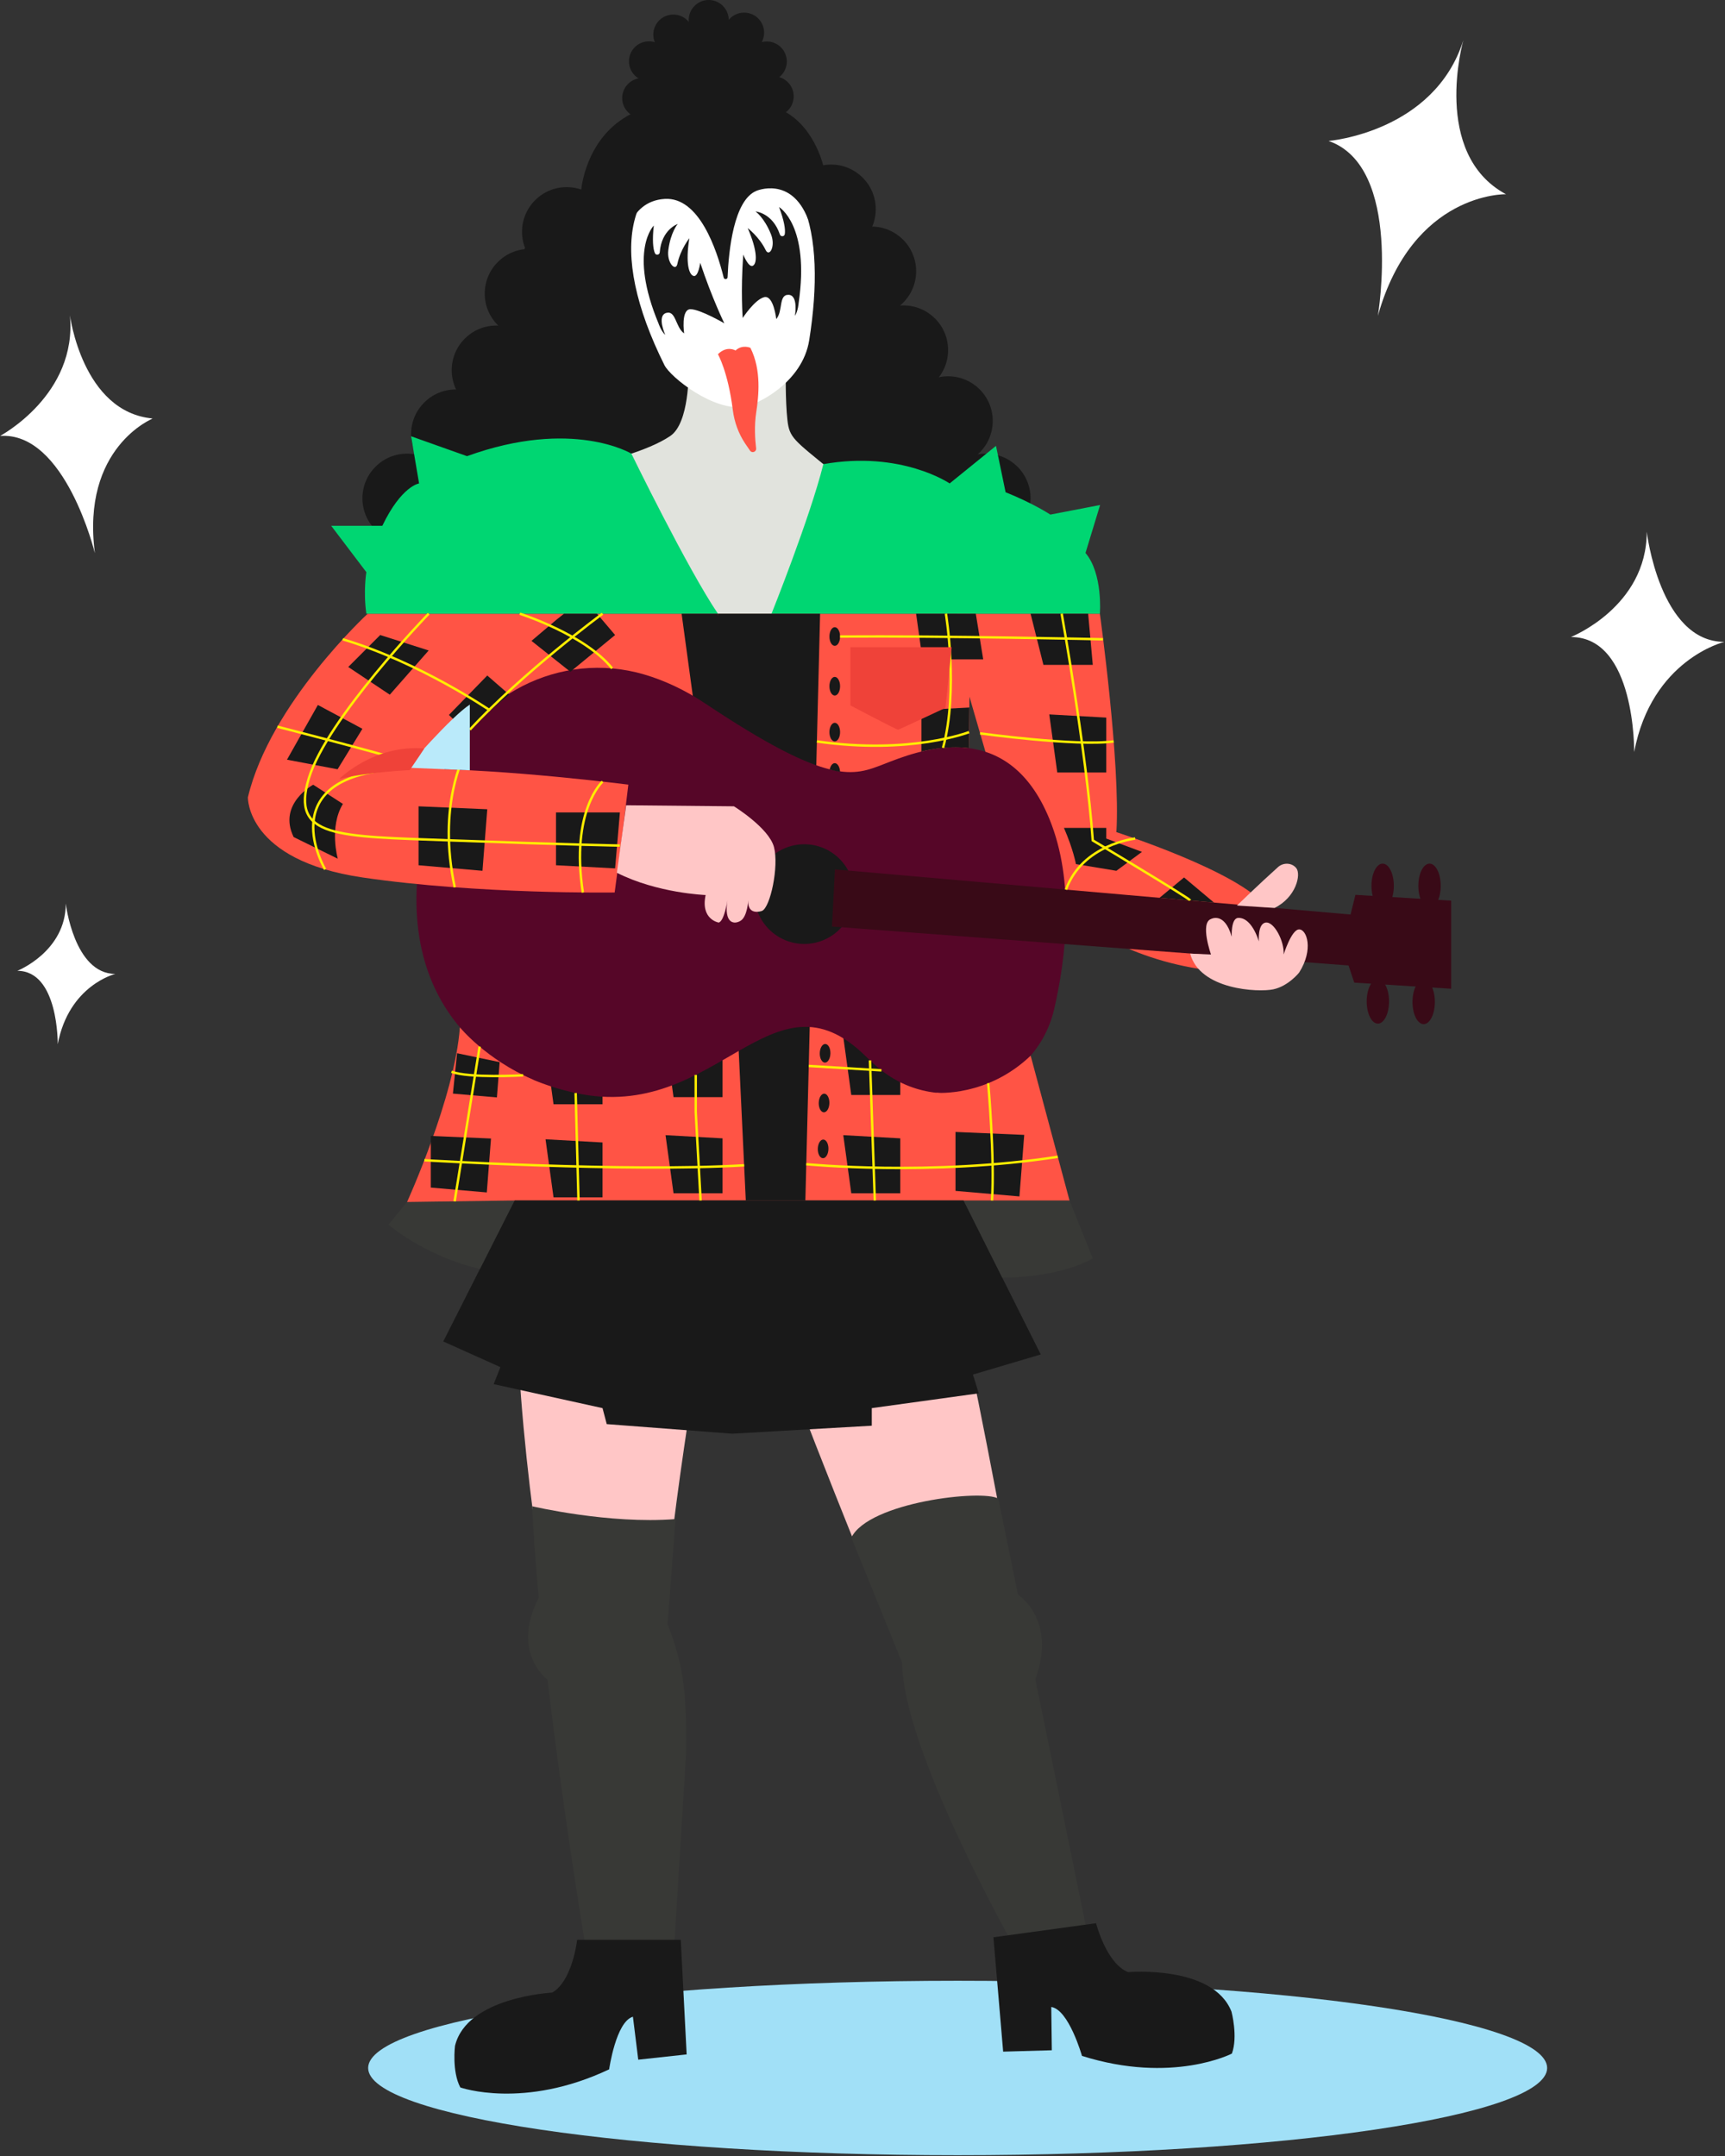
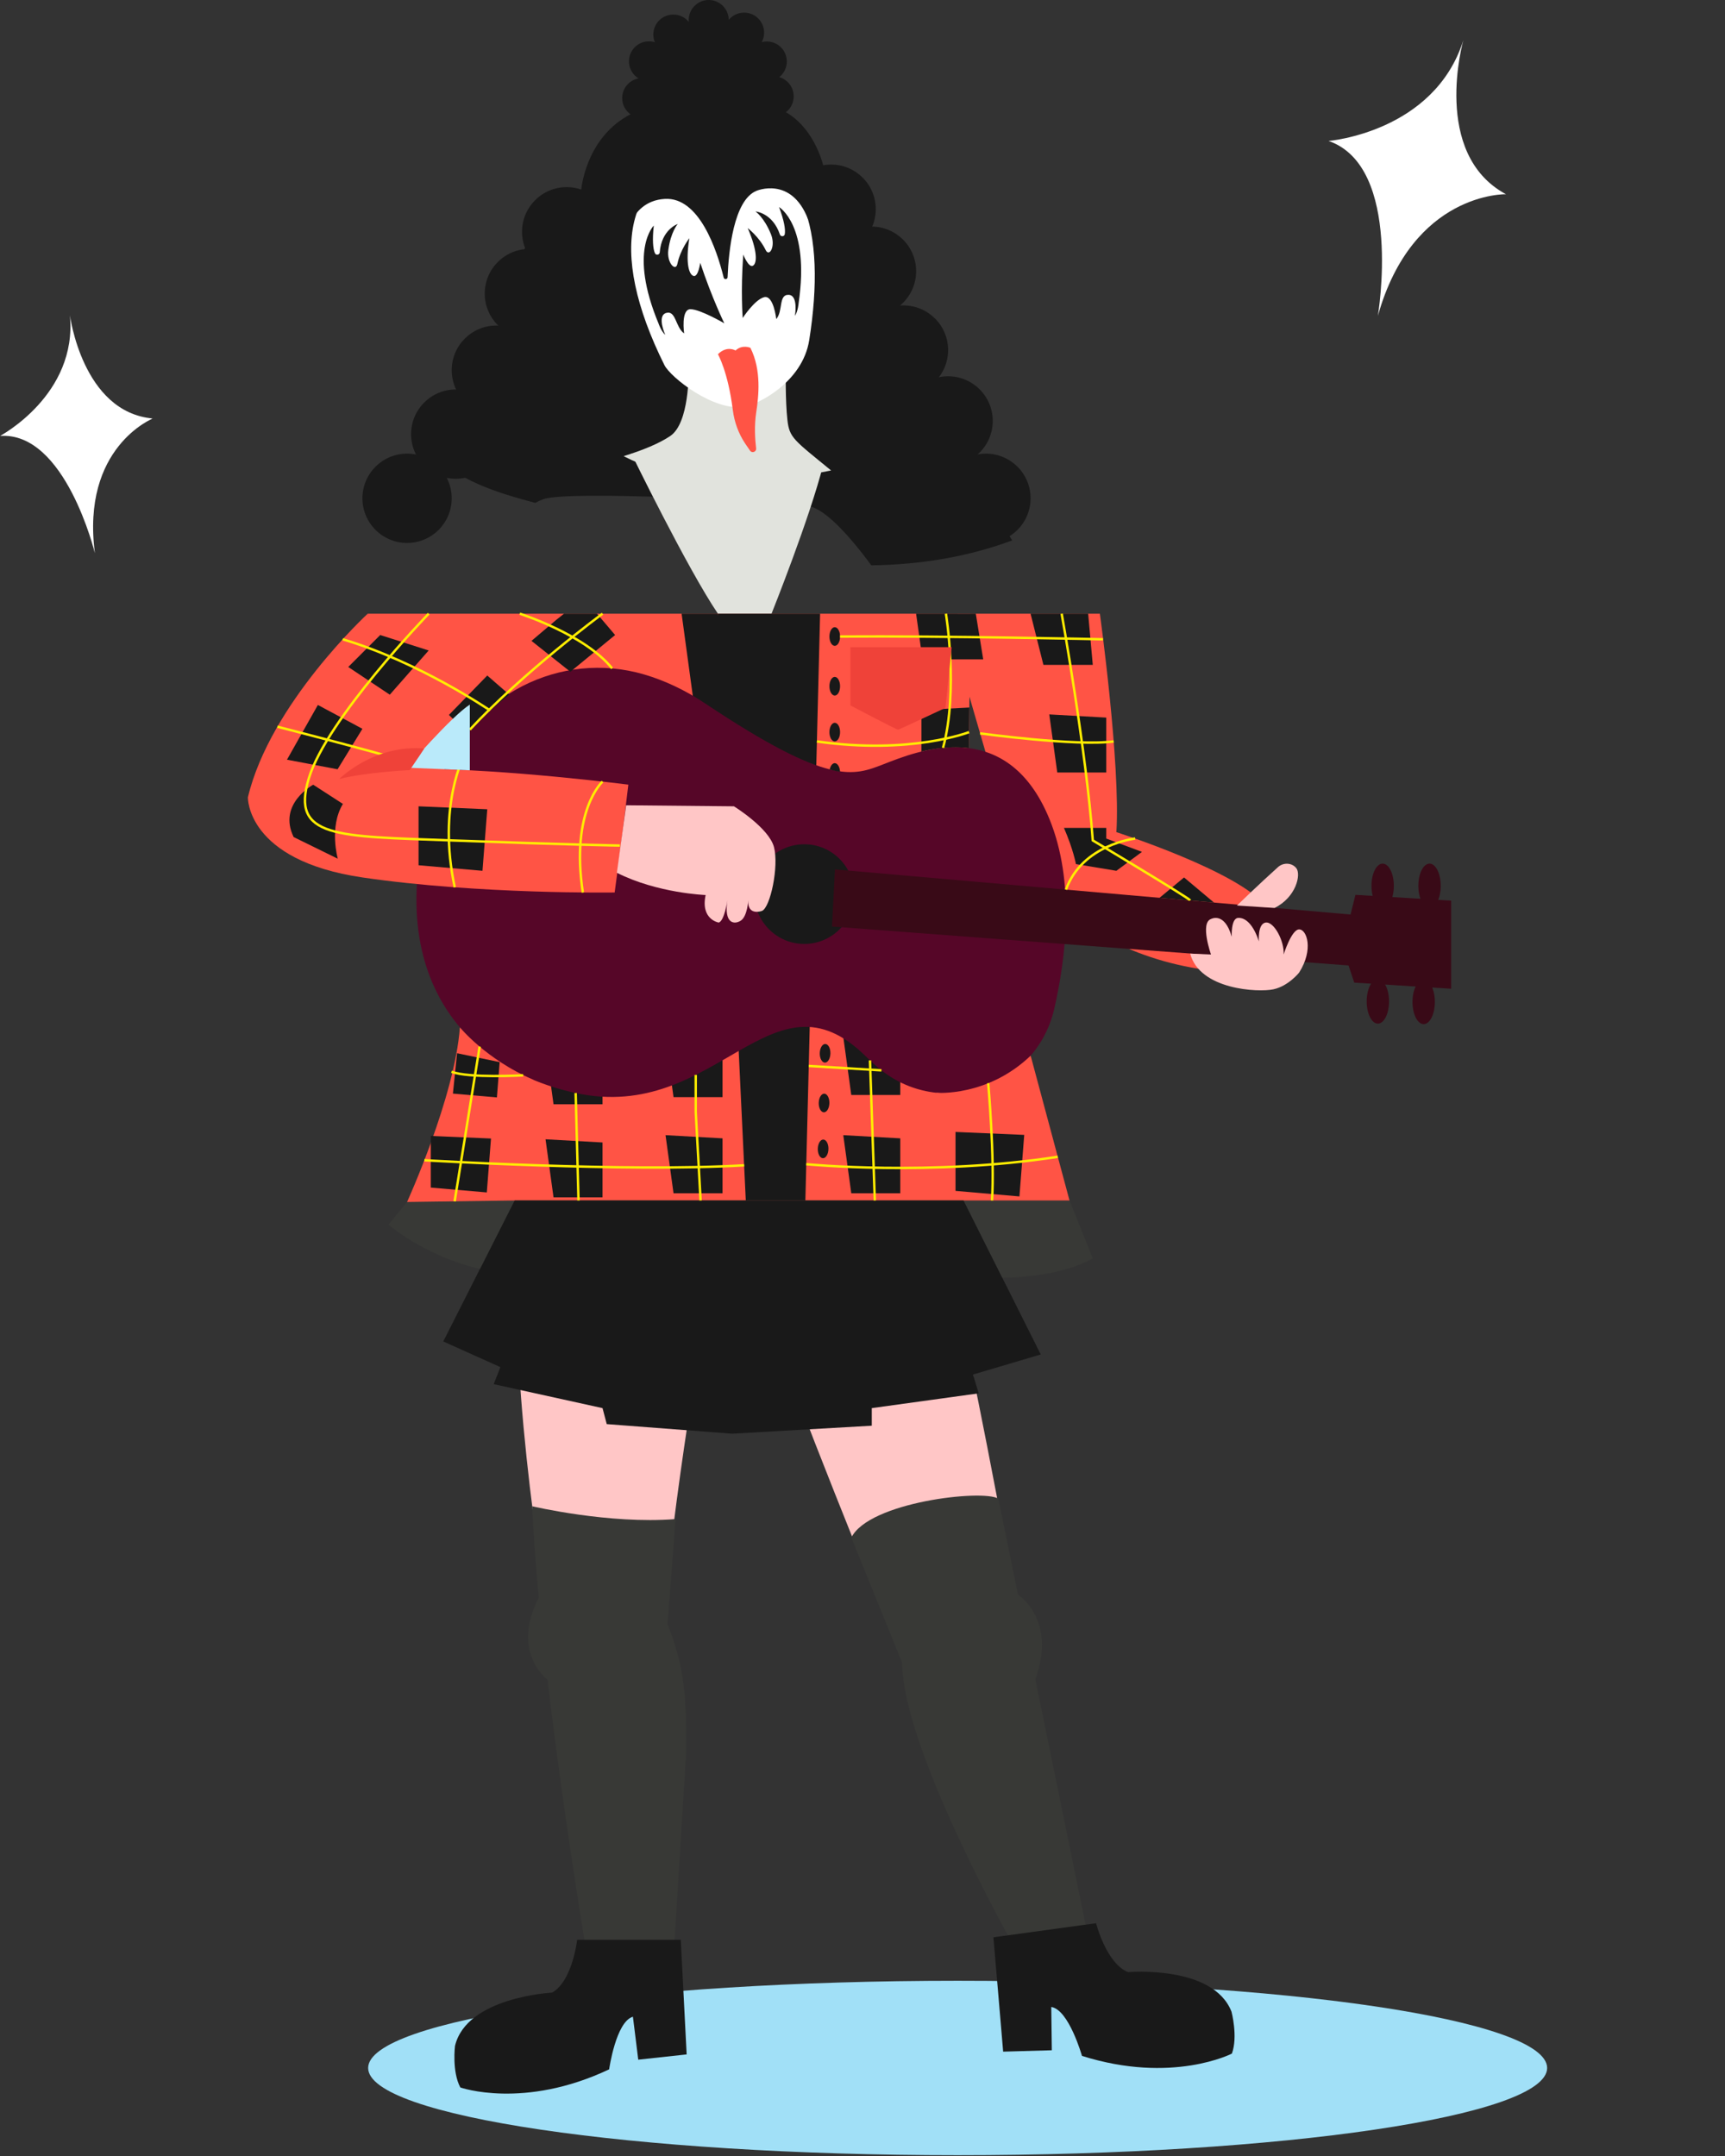
<svg xmlns="http://www.w3.org/2000/svg" xmlns:xlink="http://www.w3.org/1999/xlink" width="713px" height="891px" viewBox="0 0 713 891" version="1.1">
  <rect x="0" y="0" width="713" height="891" fill="#333333" stroke="none" />
  <title>Group 230</title>
  <defs>
    <polygon id="path-1" points="0 0.515 63.169 0.515 63.169 99.016 0 99.016" />
  </defs>
  <g id="Page-1" stroke="none" stroke-width="1" fill="none" fill-rule="evenodd">
    <g id="Group-230">
      <path d="M639.484,854.592 C639.484,834.684 530.395,818.546 395.826,818.546 C261.256,818.546 152.168,834.684 152.168,854.592 C152.168,874.499 261.256,890.638 395.826,890.638 C530.395,890.638 639.484,874.499 639.484,854.592" id="Fill-1" fill="#A1E0F7" />
      <polygon id="Fill-3" fill="#FF5445" points="401.11 253.613 398.297 496.099 212.684 496.099 211.179 330.568 168.253 320.329 151.988 253.613" />
      <polygon id="Fill-5" fill="#191919" points="348.556 428.506 351.859 452.506 372.116 452.506 372.116 429.827" />
      <polygon id="Fill-7" fill="#191919" points="275.087 429.386 278.39 453.386 298.647 453.386 298.647 430.707" />
      <polygon id="Fill-9" fill="#191919" points="225.488 432.34 228.791 456.34 249.048 456.34 249.048 433.661" />
      <path d="M454.615,253.613 C454.615,253.613 463.202,315.705 461.44,343.889 C461.44,343.889 512.127,360.12 523.114,374.462 C523.114,374.462 529.326,405.146 498.059,400.741 C466.794,396.339 441.693,381.74 421.436,359.281 L398.398,279.961 L395.826,253.613 L454.615,253.613 Z" id="Fill-11" fill="#FF5445" />
      <path d="M361.977,86.457 C361.977,96.649 353.714,104.912 343.523,104.912 C333.331,104.912 325.068,96.649 325.068,86.457 C325.068,76.265 333.331,68.003 343.523,68.003 C353.714,68.003 361.977,76.265 361.977,86.457" id="Fill-13" fill="#191919" />
      <path d="M328.03,39.072 C328.441,43.62 325.088,47.642 320.539,48.053 C315.991,48.465 311.97,45.111 311.558,40.563 C311.147,36.014 314.501,31.994 319.049,31.582 C323.597,31.171 327.618,34.525 328.03,39.072" id="Fill-15" fill="#191919" />
      <path d="M325.181,24.661 C325.592,29.209 322.239,33.23 317.691,33.642 C313.142,34.054 309.121,30.7 308.709,26.152 C308.298,21.603 311.652,17.582 316.2,17.171 C320.748,16.759 324.769,20.113 325.181,24.661" id="Fill-17" fill="#191919" />
      <path d="M315.8,12.74 C316.211,17.289 312.858,21.309 308.31,21.721 C303.761,22.133 299.74,18.779 299.328,14.231 C298.917,9.682 302.271,5.661 306.819,5.25 C311.367,4.838 315.388,8.192 315.8,12.74" id="Fill-19" fill="#191919" />
      <path d="M301.173,7.525 C301.585,12.073 298.232,16.094 293.683,16.506 C289.135,16.918 285.113,13.564 284.702,9.016 C284.29,4.467 287.644,0.446 292.193,0.035 C296.74,-0.377 300.762,2.977 301.173,7.525" id="Fill-21" fill="#191919" />
      <path d="M286.541,13.541 C286.952,18.089 283.599,22.11 279.051,22.522 C274.502,22.934 270.481,19.58 270.069,15.032 C269.658,10.483 273.012,6.462 277.56,6.051 C282.108,5.639 286.129,8.993 286.541,13.541" id="Fill-23" fill="#191919" />
      <path d="M276.475,24.602 C276.886,29.15 273.533,33.171 268.985,33.583 C264.436,33.995 260.415,30.641 260.003,26.092 C259.592,21.544 262.946,17.523 267.495,17.111 C272.042,16.7 276.063,20.053 276.475,24.602" id="Fill-25" fill="#191919" />
      <path d="M273.676,39.782 C274.087,44.33 270.735,48.351 266.187,48.763 C261.637,49.175 257.616,45.821 257.204,41.273 C256.793,36.724 260.147,32.703 264.695,32.292 C269.243,31.88 273.264,35.234 273.676,39.782" id="Fill-27" fill="#191919" />
      <path d="M378.67,112.081 C378.67,122.273 370.408,130.535 360.216,130.535 C350.024,130.535 341.762,122.273 341.762,112.081 C341.762,101.889 350.024,93.626 360.216,93.626 C370.408,93.626 378.67,101.889 378.67,112.081" id="Fill-29" fill="#191919" />
      <path d="M391.882,144.668 C391.882,154.86 383.619,163.123 373.427,163.123 C363.236,163.123 354.973,154.86 354.973,144.668 C354.973,134.476 363.236,126.214 373.427,126.214 C383.619,126.214 391.882,134.476 391.882,144.668" id="Fill-31" fill="#191919" />
      <path d="M410.336,173.952 C410.336,184.144 402.073,192.407 391.882,192.407 C381.69,192.407 373.427,184.144 373.427,173.952 C373.427,163.76 381.69,155.498 391.882,155.498 C402.073,155.498 410.336,163.76 410.336,173.952" id="Fill-33" fill="#191919" />
      <path d="M425.969,205.92 C425.969,216.112 417.705,224.375 407.514,224.375 C397.322,224.375 389.06,216.112 389.06,205.92 C389.06,195.728 397.322,187.466 407.514,187.466 C417.705,187.466 425.969,195.728 425.969,205.92" id="Fill-35" fill="#191919" />
      <path d="M186.708,205.92 C186.708,216.112 178.445,224.375 168.253,224.375 C158.062,224.375 149.799,216.112 149.799,205.92 C149.799,195.728 158.062,187.466 168.253,187.466 C178.445,187.466 186.708,195.728 186.708,205.92" id="Fill-37" fill="#191919" />
      <path d="M221.236,207.825 C222.38,207.204 223.442,206.7 224.391,206.345 C234.692,202.493 317.885,207.117 333.733,209.04 C340.361,209.846 350.177,220.093 360.139,233.625 C380.193,233.344 399.94,230.212 418.376,223.311 C415.288,218.201 412.34,214.794 411.382,214.049 C407.421,210.969 404.646,207.886 404.25,202.493 C403.063,179.761 393.552,158.575 381.669,150.097 C369.783,141.623 375.43,132.325 368.695,111.522 C361.959,90.719 340.235,68.275 340.235,68.275 C340.235,68.275 336.213,50.758 321.948,44.98 C307.683,39.2 294.116,44.922 294.116,44.922 C294.116,44.922 276.712,37.928 259.282,47.944 C241.848,57.962 240.268,78.335 240.268,78.335 C240.268,78.335 223.711,89.319 216.041,104.254 C209.106,117.764 207.009,133.399 207.009,133.399 C207.009,133.399 206.166,138.154 195.865,150.097 C185.565,162.041 180.813,184.385 180.813,184.385 C180.813,184.385 179.802,184.976 178.134,185.972 C187.717,198.506 206.395,203.828 221.236,207.825" id="Fill-39" fill="#191919" />
      <path d="M343.523,194.419 C328.058,181.761 326.287,180.942 325.461,173.538 C324.563,165.446 324.786,152.982 324.786,152.982 C324.786,152.982 310.394,161.072 302.298,160.854 C294.209,160.636 284.608,153.565 284.608,153.565 C284.608,153.565 285.002,174.754 277.079,180.147 C272.588,183.206 265.802,186.015 257.733,188.508 C265.829,192.533 282.272,199.62 298.026,199.777 C313.676,199.934 333.398,196.452 343.523,194.419" id="Fill-41" fill="#E1E3DD" />
      <path d="M307.807,168.072 C312.808,167.228 331.667,158.28 334.481,140.554 C341.581,95.809 333.182,60.611 295.619,65.058 C258.058,69.504 250.796,103.058 274.632,150.886 C277.133,155.904 295.092,170.219 307.807,168.072" id="Fill-43" fill="#FFFFFF" />
      <path d="M322.402,34.363 C323.828,50.117 312.212,64.045 296.458,65.47 C280.703,66.896 266.776,55.28 265.35,39.526 C263.924,23.772 275.54,9.844 291.295,8.419 C307.048,6.993 320.976,18.609 322.402,34.363" id="Fill-45" fill="#191919" />
      <path d="M252.68,95.783 C252.68,105.975 244.417,114.237 234.226,114.237 C224.035,114.237 215.772,105.975 215.772,95.783 C215.772,85.591 224.035,77.328 234.226,77.328 C244.417,77.328 252.68,85.591 252.68,95.783" id="Fill-47" fill="#191919" />
      <path d="M237.267,121.325 C237.267,131.517 229.005,139.78 218.813,139.78 C208.621,139.78 200.359,131.517 200.359,121.325 C200.359,111.132 208.621,102.871 218.813,102.871 C229.005,102.871 237.267,111.132 237.267,121.325" id="Fill-49" fill="#191919" />
      <path d="M223.616,152.982 C223.616,163.174 215.354,171.437 205.162,171.437 C194.97,171.437 186.708,163.174 186.708,152.982 C186.708,142.79 194.97,134.528 205.162,134.528 C215.354,134.528 223.616,142.79 223.616,152.982" id="Fill-51" fill="#191919" />
      <path d="M206.827,179.404 C206.827,189.596 198.565,197.858 188.373,197.858 C178.181,197.858 169.919,189.596 169.919,179.404 C169.919,169.212 178.181,160.949 188.373,160.949 C198.565,160.949 206.827,169.212 206.827,179.404" id="Fill-53" fill="#191919" />
      <path d="M258.068,101.646 C258.068,101.646 258.997,83.145 274.78,82.201 C288.964,81.353 296.248,103.077 299.122,114.713 C299.349,115.634 300.696,115.502 300.735,114.555 C301.195,103.367 303.312,82.823 312.57,78.898 C312.57,78.898 326.948,72.603 333.926,90.424 L337.77,88.806 L326.138,55.449 L303.931,49.319 L275.662,55.449 L263.055,67.669 L253.808,83.191 L253.808,101.026 L258.068,101.646 Z" id="Fill-55" fill="#191919" />
      <path d="M322.01,85.577 C322.01,85.577 334.798,93.017 330.102,125.247 C330.102,125.247 329.882,128.55 328.561,130.531 C328.561,130.531 330.102,121.944 325.918,121.834 C321.735,121.724 323.716,128.55 320.854,131.852 C320.854,131.852 319.753,121.724 315.79,122.825 C311.826,123.926 306.989,131.412 306.989,131.412 C306.989,131.412 306.102,120.623 307.202,105.21 C307.202,105.21 309.405,110.715 311.166,109.834 C312.928,108.953 313.258,103.917 309.047,94.256 C309.047,94.256 313.814,97.863 316.478,103.339 C317.964,106.394 320.689,101.852 318.683,96.843 C315.881,89.848 312.267,87.375 312.267,87.375 C312.267,87.375 319.328,87.933 322.355,96.9 C322.704,97.936 324.196,97.831 324.378,96.753 C324.711,94.785 324.074,91.036 322.01,85.577" id="Fill-57" fill="#191919" />
      <path d="M270.237,93.215 C270.237,93.215 259.679,103.581 272.18,133.655 C272.18,133.655 273.209,136.802 274.978,138.396 C274.978,138.396 271.366,130.455 275.393,129.316 C279.421,128.177 279.183,135.281 282.772,137.776 C282.772,137.776 281.341,127.689 285.453,127.778 C289.565,127.867 299.385,133.614 299.385,133.614 C299.385,133.614 294.299,123.254 289.429,108.589 C289.429,108.589 288.654,114.467 286.729,114.048 C284.805,113.629 283.243,108.829 284.94,98.428 C284.94,98.428 281.211,103.099 279.979,109.064 C279.293,112.391 275.532,108.662 276.241,103.313 C277.23,95.842 280.123,92.555 280.123,92.555 C280.123,92.555 273.417,94.837 272.696,104.274 C272.613,105.363 271.141,105.63 270.699,104.631 C269.89,102.805 269.583,99.015 270.237,93.215" id="Fill-59" fill="#191919" />
      <path d="M296.744,146.385 C296.744,146.385 300.918,153.608 302.898,169.431 C303.517,174.381 305.23,179.137 307.998,183.286 C308.667,184.29 309.356,185.302 310.022,186.244 C310.852,187.419 312.696,186.718 312.525,185.288 C312.062,181.424 311.731,175.87 312.57,170.385 C313.583,163.761 314.799,152.982 310.175,143.743 C310.175,143.743 306.872,142.201 304.01,144.843 C304.01,144.843 300.487,142.642 296.744,146.385" id="Fill-61" fill="#FF5445" />
-       <path d="M260.971,187.466 C260.971,187.466 236.633,172.719 193.036,188.508 L169.917,180.293 L173.22,199.782 C173.22,199.782 165.954,200.77 158.029,217.283 L136.891,217.283 L151.423,236.439 C151.423,236.439 150.101,244.366 151.423,253.613 L454.615,253.613 C454.615,253.613 455.937,237.1 448.67,228.513 L454.709,208.696 L434.137,212.659 C434.137,212.659 427.315,208.112 415.642,203.412 L411.68,184.256 L392.524,199.782 C392.524,199.782 372.574,186.119 340.325,191.809 C340.325,191.809 305.772,209.577 260.971,187.466" id="Fill-63" fill="#00D672" />
      <path d="M260.971,187.466 C260.971,187.466 284.193,235.118 296.743,253.613 L318.894,253.613 C318.894,253.613 334.697,214.225 340.325,191.809 L300.649,190.201 L260.971,187.466 Z" id="Fill-65" fill="#E1E3DD" />
      <polygon id="Fill-67" fill="#191919" points="296.744 253.613 306.106 313.55 286.867 291.327 281.73 253.613" />
      <polygon id="Fill-69" fill="#191919" points="296.744 253.613 308.262 496.099 332.885 496.099 338.977 253.613" />
      <path d="M182.269,321.404 C194.947,287.449 231.53,268.509 266.301,278.735 C274.381,281.111 282.856,284.951 291.551,290.75 C343.003,325.071 352.706,320.654 365.498,315.7 C378.292,310.746 415.944,294.892 433.778,338.488 C444.442,364.556 440.582,395.902 435.754,416.894 C428.209,449.702 388.583,462.928 362.9,441.167 C361.249,439.768 359.584,438.244 357.906,436.583 C318.842,397.938 296.358,464.361 237.938,451.688 C186.347,440.497 154.817,394.93 182.269,321.404" id="Fill-71" fill="#560628" />
      <path d="M151.988,253.613 C151.988,253.613 111.663,290.755 102.466,329.488 C102.466,329.488 101.692,355.529 149.799,362.604 C197.905,369.678 254.058,368.82 254.058,368.82 C254.058,368.82 256.954,347.897 259.713,324.25 C259.713,324.25 208.817,317.76 174.023,317.76" id="Fill-73" fill="#FF5445" />
      <path d="M353.036,369.487 C353.036,380.862 343.814,390.084 332.439,390.084 C321.064,390.084 311.843,380.862 311.843,369.487 C311.843,358.112 321.064,348.89 332.439,348.89 C343.814,348.89 353.036,358.112 353.036,369.487" id="Fill-75" fill="#191919" />
      <path d="M258.801,332.779 L303.365,333.21 C303.365,333.21 317.81,342.128 319.911,350.054 C322.012,357.981 318.409,375.092 314.926,376.445 C314.926,376.445 308.892,378.678 309.286,372.072 C309.286,372.072 308.909,378.678 306.212,380.44 C303.517,382.201 299.144,381.76 300.67,372.072 C300.67,372.072 299.377,380.733 297.043,381.247 C297.043,381.247 289.49,379.999 291.659,369.871 C291.659,369.871 271.729,369.154 254.972,360.67 L258.801,332.779 Z" id="Fill-77" fill="#FFC6C6" />
      <polygon id="Fill-79" fill="#390A17" points="345.103 359.281 343.888 382.891 557.396 398.976 559.762 406.073 599.826 408.601 599.826 372.198 560.244 369.791 558.23 377.927" />
      <path d="M511.273,374.21 C511.273,374.21 520.795,365.001 528.243,358.328 C530.433,356.366 533.902,356.449 535.772,358.718 C537.895,361.296 535.739,370.808 526.821,375.206 L511.273,374.21 Z" id="Fill-81" fill="#FFC6C6" />
      <path d="M500.539,394.436 C500.539,394.436 495.931,381.43 500.539,379.779 C500.539,379.779 506.138,376.602 509.11,387.107 C509.11,387.107 508.728,379.537 511.727,379.327 C514.725,379.118 518.038,381.952 520.34,389.026 C520.34,389.026 519.721,381.723 523.168,381.247 C526.615,380.769 530.908,388.947 530.578,394.436 C530.578,394.436 533.808,384.072 536.982,384.072 C540.156,384.072 543.056,392.329 536.982,401.907 C536.982,401.907 532.559,407.522 526.284,408.843 C520.01,410.164 495.899,409.041 491.936,394.08 L500.539,394.436 Z" id="Fill-83" fill="#FFC6C6" />
      <path d="M576.122,366.069 C576.122,371.136 574.052,375.244 571.498,375.244 C568.944,375.244 566.874,371.136 566.874,366.069 C566.874,361.002 568.944,356.894 571.498,356.894 C574.052,356.894 576.122,361.002 576.122,366.069" id="Fill-85" fill="#390A17" />
      <path d="M595.498,366.069 C595.498,371.136 593.428,375.244 590.874,375.244 C588.32,375.244 586.25,371.136 586.25,366.069 C586.25,361.002 588.32,356.894 590.874,356.894 C593.428,356.894 595.498,361.002 595.498,366.069" id="Fill-87" fill="#390A17" />
      <path d="M574.14,413.835 C574.14,418.901 572.07,423.01 569.516,423.01 C566.962,423.01 564.892,418.901 564.892,413.835 C564.892,408.767 566.962,404.66 569.516,404.66 C572.07,404.66 574.14,408.767 574.14,413.835" id="Fill-89" fill="#390A17" />
      <path d="M593.076,414.043 C593.076,419.11 591.006,423.219 588.452,423.219 C585.898,423.219 583.828,419.11 583.828,414.043 C583.828,408.977 585.898,404.868 588.452,404.868 C591.006,404.868 593.076,408.977 593.076,414.043" id="Fill-91" fill="#390A17" />
      <path d="M396.822,544.916 C393.463,532.917 397.886,517.501 398.118,506.099 L212.928,506.099 C213.373,524.297 213.855,543.78 214.161,555.375 C214.857,581.748 219.718,624.092 223.186,644.912 C226.655,665.74 232.388,701.712 233.085,723.924 C233.781,746.136 244.609,799.729 244.609,799.729 L276.509,801.628 C276.509,801.628 279.108,766.091 279.804,759.153 C280.5,752.208 274.615,702.55 274.615,673.393 C274.615,644.243 290.224,547.124 293.001,537.401 C295.777,527.687 312.618,528.663 315.239,537.401 C328.587,581.906 418.236,795.881 418.236,795.881 L444.646,796.734 C444.646,796.734 405.514,575.961 396.822,544.916" id="Fill-93" fill="#FFC6C6" />
      <polygon id="Fill-95" fill="#191919" points="157.147 262.421 143.936 275.632 161.111 287.082 177.184 268.807" />
      <polygon id="Fill-97" fill="#191919" points="131.387 291.328 149.798 301.173 139.532 317.907 118.615 313.944" />
      <path d="M129.459,324.283 C129.459,324.283 114.653,332.209 121.382,345.92 C122.923,346.673 139.621,354.863 139.621,354.863 C139.621,354.863 135.914,341.787 141.735,332.219 L129.459,324.283 Z" id="Fill-99" fill="#191919" />
      <polygon id="Fill-101" fill="#191919" points="173.001 333.21 173.001 357.563 199.423 359.859 201.404 334.421" />
-       <polygon id="Fill-103" fill="#191919" points="229.808 335.742 229.808 357.562 254.247 358.861 256.23 335.742" />
      <path d="M201.404,279.155 L185.551,295.448 L193.382,303.072 C193.382,303.072 197.992,296.662 210.522,287.081 L201.404,279.155 Z" id="Fill-105" fill="#191919" />
      <polygon id="Fill-107" fill="#191919" points="229.808 256.256 219.679 264.843 235.752 277.614 254.247 262.421 246.762 253.614 233.111 253.614" />
      <polygon id="Fill-109" fill="#191919" points="425.969 253.613 431.276 274.752 451.682 274.752 449.772 253.613" />
      <polygon id="Fill-111" fill="#191919" points="433.697 295.228 437 319.228 457.257 319.228 457.257 296.549" />
      <path d="M457.257,342.127 L457.257,346.534 L472.01,352.035 L461.441,359.859 L444.721,357.085 C444.721,357.085 443.653,351.084 439.767,342.127 L457.257,342.127 Z" id="Fill-113" fill="#191919" />
      <polygon id="Fill-115" fill="#191919" points="489.404 362.604 479.277 371.019 501.781 372.988" />
      <polygon id="Fill-117" fill="#191919" points="403.332 253.613 406.395 272.471 381.294 272.471 378.652 253.613" />
      <path d="M380.853,293.412 L380.853,310.581 C380.853,310.581 390.626,307.901 400.465,309.153 L400.66,292.384 L380.853,293.412 Z" id="Fill-119" fill="#191919" />
      <path d="M177.183,253.613 C177.183,253.613 135.157,296.962 127.643,321.651 C120.128,346.339 139.001,345.539 186.496,347.301 C233.991,349.062 256.23,349.423 256.23,349.423" id="Stroke-121" stroke="#FFED00" />
      <path d="M249.048,253.613 C249.048,253.613 216.501,277.577 194.185,301.541" id="Stroke-123" stroke="#FFED00" />
      <path d="M390.981,253.613 C390.981,253.613 396.231,285.457 389.787,309.038" id="Stroke-125" stroke="#FFED00" />
      <path d="M438.825,253.613 C438.825,253.613 449.078,310.861 451.681,347.301 C451.681,347.301 491.275,370.971 491.936,372.072" id="Stroke-127" stroke="#FFED00" />
      <path d="M405.111,303.072 C405.111,303.072 444.739,308.49 460.334,306.399" id="Stroke-129" stroke="#FFED00" />
      <path d="M202.577,293.605 C202.577,293.605 173.352,273.611 141.645,264.182" id="Stroke-131" stroke="#FFED00" />
      <path d="M114.653,300.311 C114.653,300.311 149.126,309.099 171.239,315.54" id="Stroke-133" stroke="#FFED00" />
-       <path d="M134.397,359.281 C134.397,359.281 111.79,321.43 163.312,317.907" id="Stroke-135" stroke="#FFED00" />
      <path d="M191.995,311.941 C191.995,311.941 180.653,332.743 187.96,366.678" id="Stroke-137" stroke="#FFED00" />
      <path d="M249.048,322.99 C249.048,322.99 235.739,335.029 240.913,368.851" id="Stroke-139" stroke="#FFED00" />
      <path d="M469.209,346.534 C469.209,346.534 447.362,348.889 440.598,367.635" id="Stroke-141" stroke="#FFED00" />
      <polygon id="Fill-143" fill="#191919" points="212.684 496.099 183.212 554.361 206.827 564.962 204.066 571.998 249.047 581.907 250.787 588.512 302.635 592.475 360.336 589.172 360.336 581.907 404.529 575.796 402.164 568.036 430.174 559.734 398.297 496.099" />
      <path d="M219.977,622.465 C219.977,622.465 251.762,629.951 279.217,627.757 L275.936,671.08 C281.581,686.274 284.085,695.967 283.553,725.022 L278.46,807.815 L242.248,805.832 C242.248,805.832 222.935,690.992 219.977,622.465" id="Fill-145" fill="#383936" />
      <path d="M372.942,687.274 L351.891,635.403 C359.169,620.723 406.084,615.396 412.641,619.307 L449.991,801.628 L418.725,803.631 C418.725,803.631 372.942,722.496 372.942,687.274" id="Fill-147" fill="#383936" />
      <path d="M238.555,801.628 C238.555,801.628 236.673,818.603 228.224,823.447 C228.224,823.447 192.91,825.209 188.066,845.466 C188.066,845.466 186.744,856.034 190.268,862.64 C190.268,862.64 216.417,871.888 251.784,855.153 C251.784,855.153 254.561,835.442 261.608,833.408 L263.81,851.157 L283.817,848.988 L281.382,801.628 L238.555,801.628 Z" id="Fill-149" fill="#191919" />
      <path d="M453.043,794.767 C453.043,794.767 457.215,811.329 466.245,814.98 C466.245,814.98 501.47,811.925 509.022,831.336 C509.022,831.336 511.768,841.627 509.175,848.65 C509.175,848.65 484.525,861.366 447.214,849.594 C447.214,849.594 441.781,830.444 434.524,829.386 L434.756,847.27 L414.639,847.84 L410.615,800.588 L453.043,794.767 Z" id="Fill-151" fill="#191919" />
      <path d="M198.386,524.365 C198.386,524.365 178.065,520.346 160.56,506.099 L168.252,496.721 L212.685,496.099 L198.386,524.365 Z" id="Fill-153" fill="#383936" />
      <path d="M398.298,496.099 L414.272,527.987 C414.272,527.987 436.638,528.402 451.682,520.036 L442.065,496.099 L398.298,496.099 Z" id="Fill-155" fill="#383936" />
      <path d="M420.051,658.506 C420.051,658.506 437.772,668.851 427.455,695.272 C427.455,695.272 407.758,685.36 420.051,658.506" id="Fill-157" fill="#383936" />
      <path d="M223.732,658.294 C223.732,658.294 240.544,670.058 228.097,695.543 C228.097,695.543 209.279,684.05 223.732,658.294" id="Fill-159" fill="#383936" />
      <path d="M426.002,436.251 L442.064,496.099 L398.298,496.099 C398.298,496.099 389.166,475.957 387.063,451.59 C387.063,451.59 408.115,453.386 426.002,436.251" id="Fill-161" fill="#FF5445" />
      <path d="M168.253,496.721 C168.253,496.721 187.947,453.5 190.091,424.555 C190.091,424.555 200.813,437.733 220.388,446.221 C220.388,446.221 218.889,483.835 212.685,496.099 L168.253,496.721 Z" id="Fill-163" fill="#FF5445" />
      <polygon id="Fill-165" fill="#191919" points="348.556 469.102 351.859 493.102 372.116 493.102 372.116 470.423" />
      <polygon id="Fill-167" fill="#191919" points="275.087 469.102 278.39 493.102 298.647 493.102 298.647 470.423" />
      <polygon id="Fill-169" fill="#191919" points="225.488 470.807 228.791 494.807 249.048 494.807 249.048 472.127" />
      <polygon id="Fill-171" fill="#191919" points="394.945 467.778 394.945 492.131 421.367 494.427 423.348 468.989" />
      <polygon id="Fill-173" fill="#191919" points="178.065 469.43 178.065 490.762 201.21 492.774 202.946 470.491" />
      <polygon id="Fill-175" fill="#191919" points="188.926 435.242 187.203 451.93 205.389 453.512 206.525 438.931" />
      <path d="M175.396,479.463 C175.396,479.463 258.591,484.466 307.571,481.564" id="Stroke-177" stroke="#FFED00" />
      <path d="M216.265,444.377 C216.265,444.377 193.643,445.639 186.622,442.892" id="Stroke-179" stroke="#FFED00" />
      <line x1="198.252" y1="432.5" x2="187.917" y2="496.445" id="Stroke-181" stroke="#FFED00" />
      <line x1="237.938" y1="451.688" x2="239.111" y2="496.099" id="Stroke-183" stroke="#FFED00" />
      <polyline id="Stroke-185" stroke="#FFED00" points="289.578 496.099 287.571 459.531 287.571 444.201" />
      <line x1="361.587" y1="496.099" x2="359.591" y2="438.207" id="Stroke-187" stroke="#FFED00" />
      <path d="M408.456,447.639 C408.456,447.639 411.184,478.328 410.028,496.099" id="Stroke-189" stroke="#FFED00" />
      <path d="M168.253,317.245 C168.253,317.245 186.315,296.285 194.185,291.17 L194.185,318.325 L168.253,317.245 Z" id="Fill-191" fill="#BAEAFA" />
      <path d="M169.377,318.234 C169.377,318.234 151.42,319.099 140.231,321.906 C140.231,321.906 154.517,307.54 175.37,309.328 C175.37,309.328 172.434,313.815 169.377,318.234" id="Fill-193" fill="#EF4239" />
      <path d="M351.528,267.436 L351.528,291.521 C351.528,291.521 370.683,301.65 371.234,301.54 C371.785,301.43 390.792,292.512 390.792,292.512 L393.363,267.436 L351.528,267.436 Z" id="Fill-195" fill="#EF4239" />
      <path d="M347.234,263.042 C347.234,265.17 346.249,266.895 345.032,266.895 C343.816,266.895 342.831,265.17 342.831,263.042 C342.831,260.914 343.816,259.188 345.032,259.188 C346.249,259.188 347.234,260.914 347.234,263.042" id="Fill-197" fill="#191919" />
      <path d="M347.234,283.581 C347.234,285.709 346.249,287.434 345.032,287.434 C343.816,287.434 342.831,285.709 342.831,283.581 C342.831,281.453 343.816,279.728 345.032,279.728 C346.249,279.728 347.234,281.453 347.234,283.581" id="Fill-199" fill="#191919" />
      <path d="M347.234,302.545 C347.234,304.673 346.249,306.399 345.032,306.399 C343.816,306.399 342.831,304.673 342.831,302.545 C342.831,300.417 343.816,298.692 345.032,298.692 C346.249,298.692 347.234,300.417 347.234,302.545" id="Fill-201" fill="#191919" />
      <path d="M343.238,435.322 C343.194,437.45 342.173,439.154 340.957,439.128 C339.741,439.103 338.791,437.358 338.835,435.231 C338.879,433.103 339.9,431.399 341.116,431.423 C342.332,431.449 343.282,433.193 343.238,435.322" id="Fill-203" fill="#191919" />
      <path d="M342.814,455.856 C342.77,457.984 341.749,459.688 340.533,459.664 C339.317,459.638 338.367,457.893 338.411,455.765 C338.455,453.638 339.476,451.933 340.692,451.959 C341.908,451.984 342.858,453.729 342.814,455.856" id="Fill-205" fill="#191919" />
      <path d="M342.423,474.816 C342.379,476.944 341.358,478.648 340.142,478.624 C338.926,478.598 337.976,476.853 338.02,474.725 C338.064,472.598 339.085,470.893 340.301,470.919 C341.517,470.944 342.467,472.689 342.423,474.816" id="Fill-207" fill="#191919" />
      <path d="M347.216,318.898 C347.118,316.927 346.185,315.375 345.032,315.375 C344.069,315.375 343.257,316.467 342.96,317.978 C344.342,318.421 345.772,318.709 347.216,318.898" id="Fill-209" fill="#191919" />
      <path d="M400.542,302.545 C400.542,302.545 376.563,311.963 337.651,306.399" id="Stroke-211" stroke="#FFED00" />
      <line x1="334.282" y1="440.506" x2="364.324" y2="442.323" id="Stroke-213" stroke="#FFED00" />
      <path d="M333.262,481.102 C333.262,481.102 384.635,486.156 437.219,478.045" id="Stroke-215" stroke="#FFED00" />
      <path d="M455.887,264.182 C455.887,264.182 390.611,262.736 347.235,263.042" id="Stroke-217" stroke="#FFED00" />
      <path d="M214.849,253.613 C214.849,253.613 241.795,262.178 253.01,276.221" id="Stroke-219" stroke="#FFED00" />
      <path d="M549.142,58.247 C549.142,58.247 592.78,54.702 604.848,16.632 C604.848,16.632 591.416,63.531 622.462,80.265 C622.462,80.265 583.945,79.3 569.516,130.535 C569.516,130.535 579.967,68.888 549.142,58.247" id="Fill-221" fill="#FFFFFF" />
      <g id="Group-225" transform="translate(0, 129.638)">
        <mask id="mask-2" fill="white">
          <use xlink:href="#path-1" />
        </mask>
        <g id="Clip-224" />
        <path d="M-0,50.522 C-0,50.522 32.143,33.522 28.882,0.515 C28.882,0.515 33.994,40.707 63.169,43.308 C63.169,43.308 33.457,55.189 39.229,99.016 C39.229,99.016 27.011,48.545 -0,50.522" id="Fill-223" fill="#FFFFFF" mask="url(#mask-2)" />
      </g>
-       <path d="M680.661,219.736 C680.661,219.736 685.986,265.254 712.738,265.254 C712.738,265.254 682.683,272.471 675.458,310.767 C675.458,310.767 676.078,263.247 649.325,263.247 C649.325,263.247 680.661,250.798 680.661,219.736" id="Fill-226" fill="#FFFFFF" />
-       <path d="M27.187,373.402 C27.187,373.402 30.587,402.469 47.671,402.469 C47.671,402.469 28.478,407.079 23.864,431.535 C23.864,431.535 24.259,401.189 7.175,401.189 C7.175,401.189 27.187,393.238 27.187,373.402" id="Fill-228" fill="#FFFFFF" />
    </g>
  </g>
</svg>